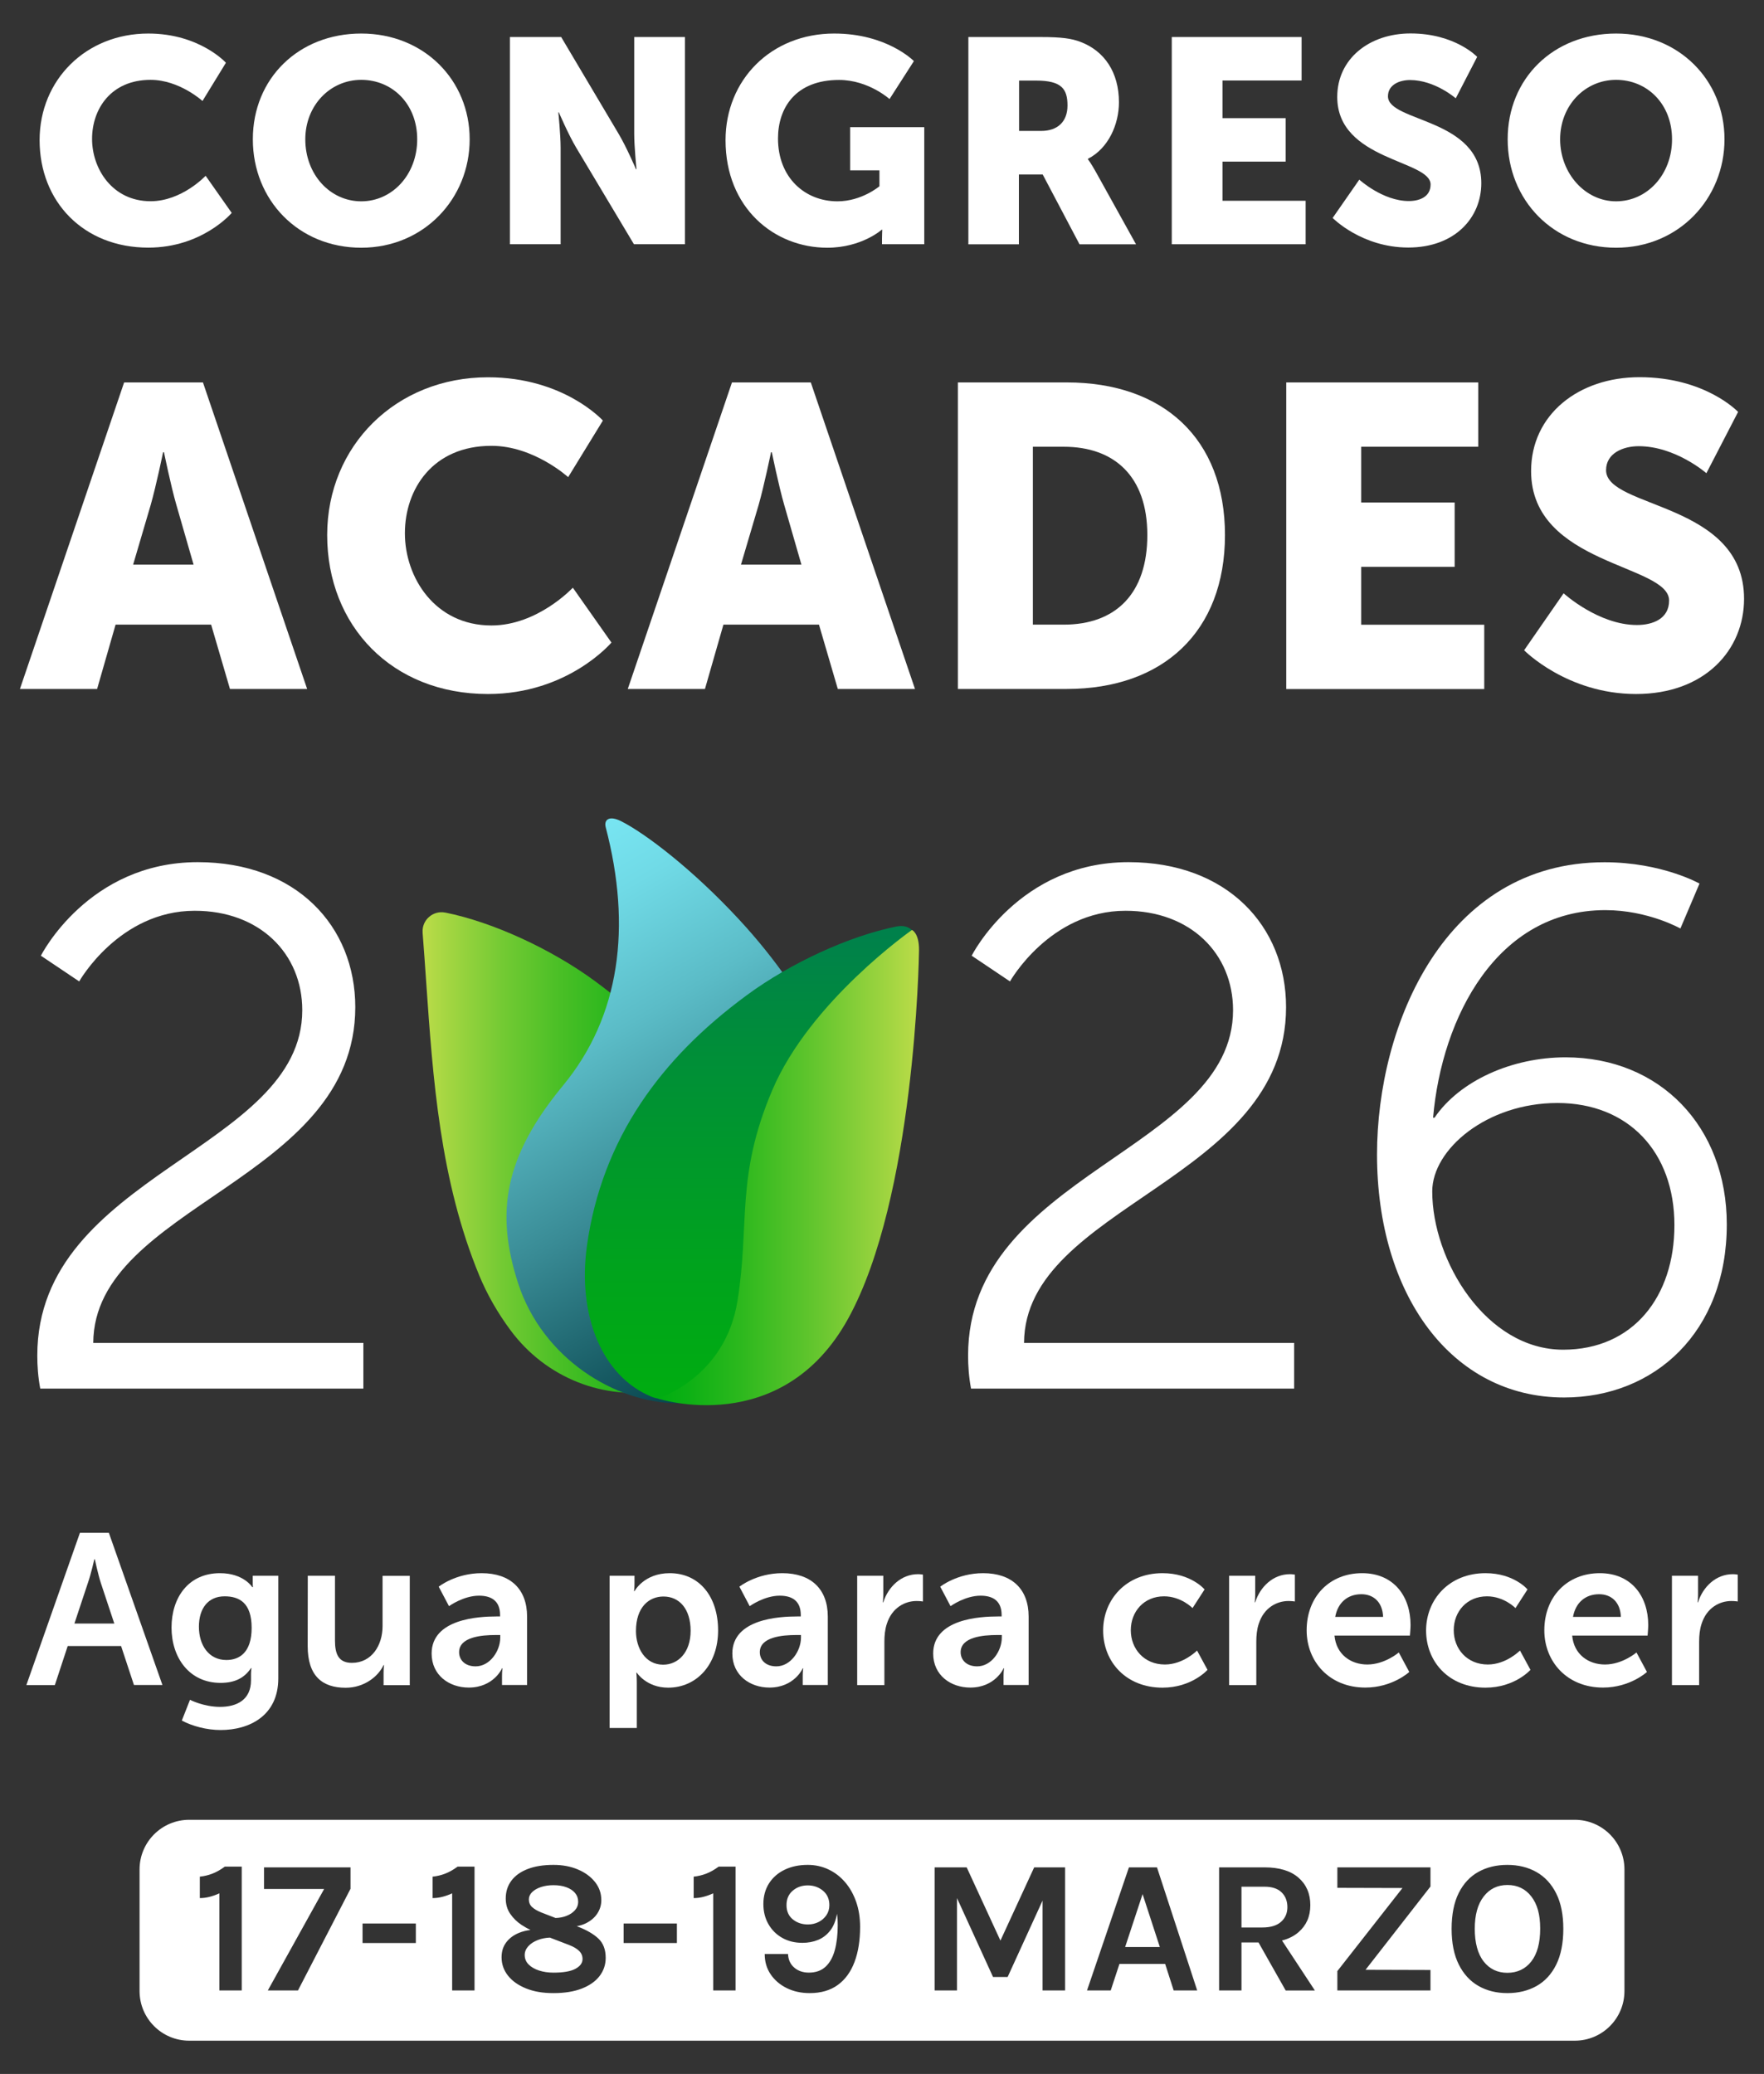
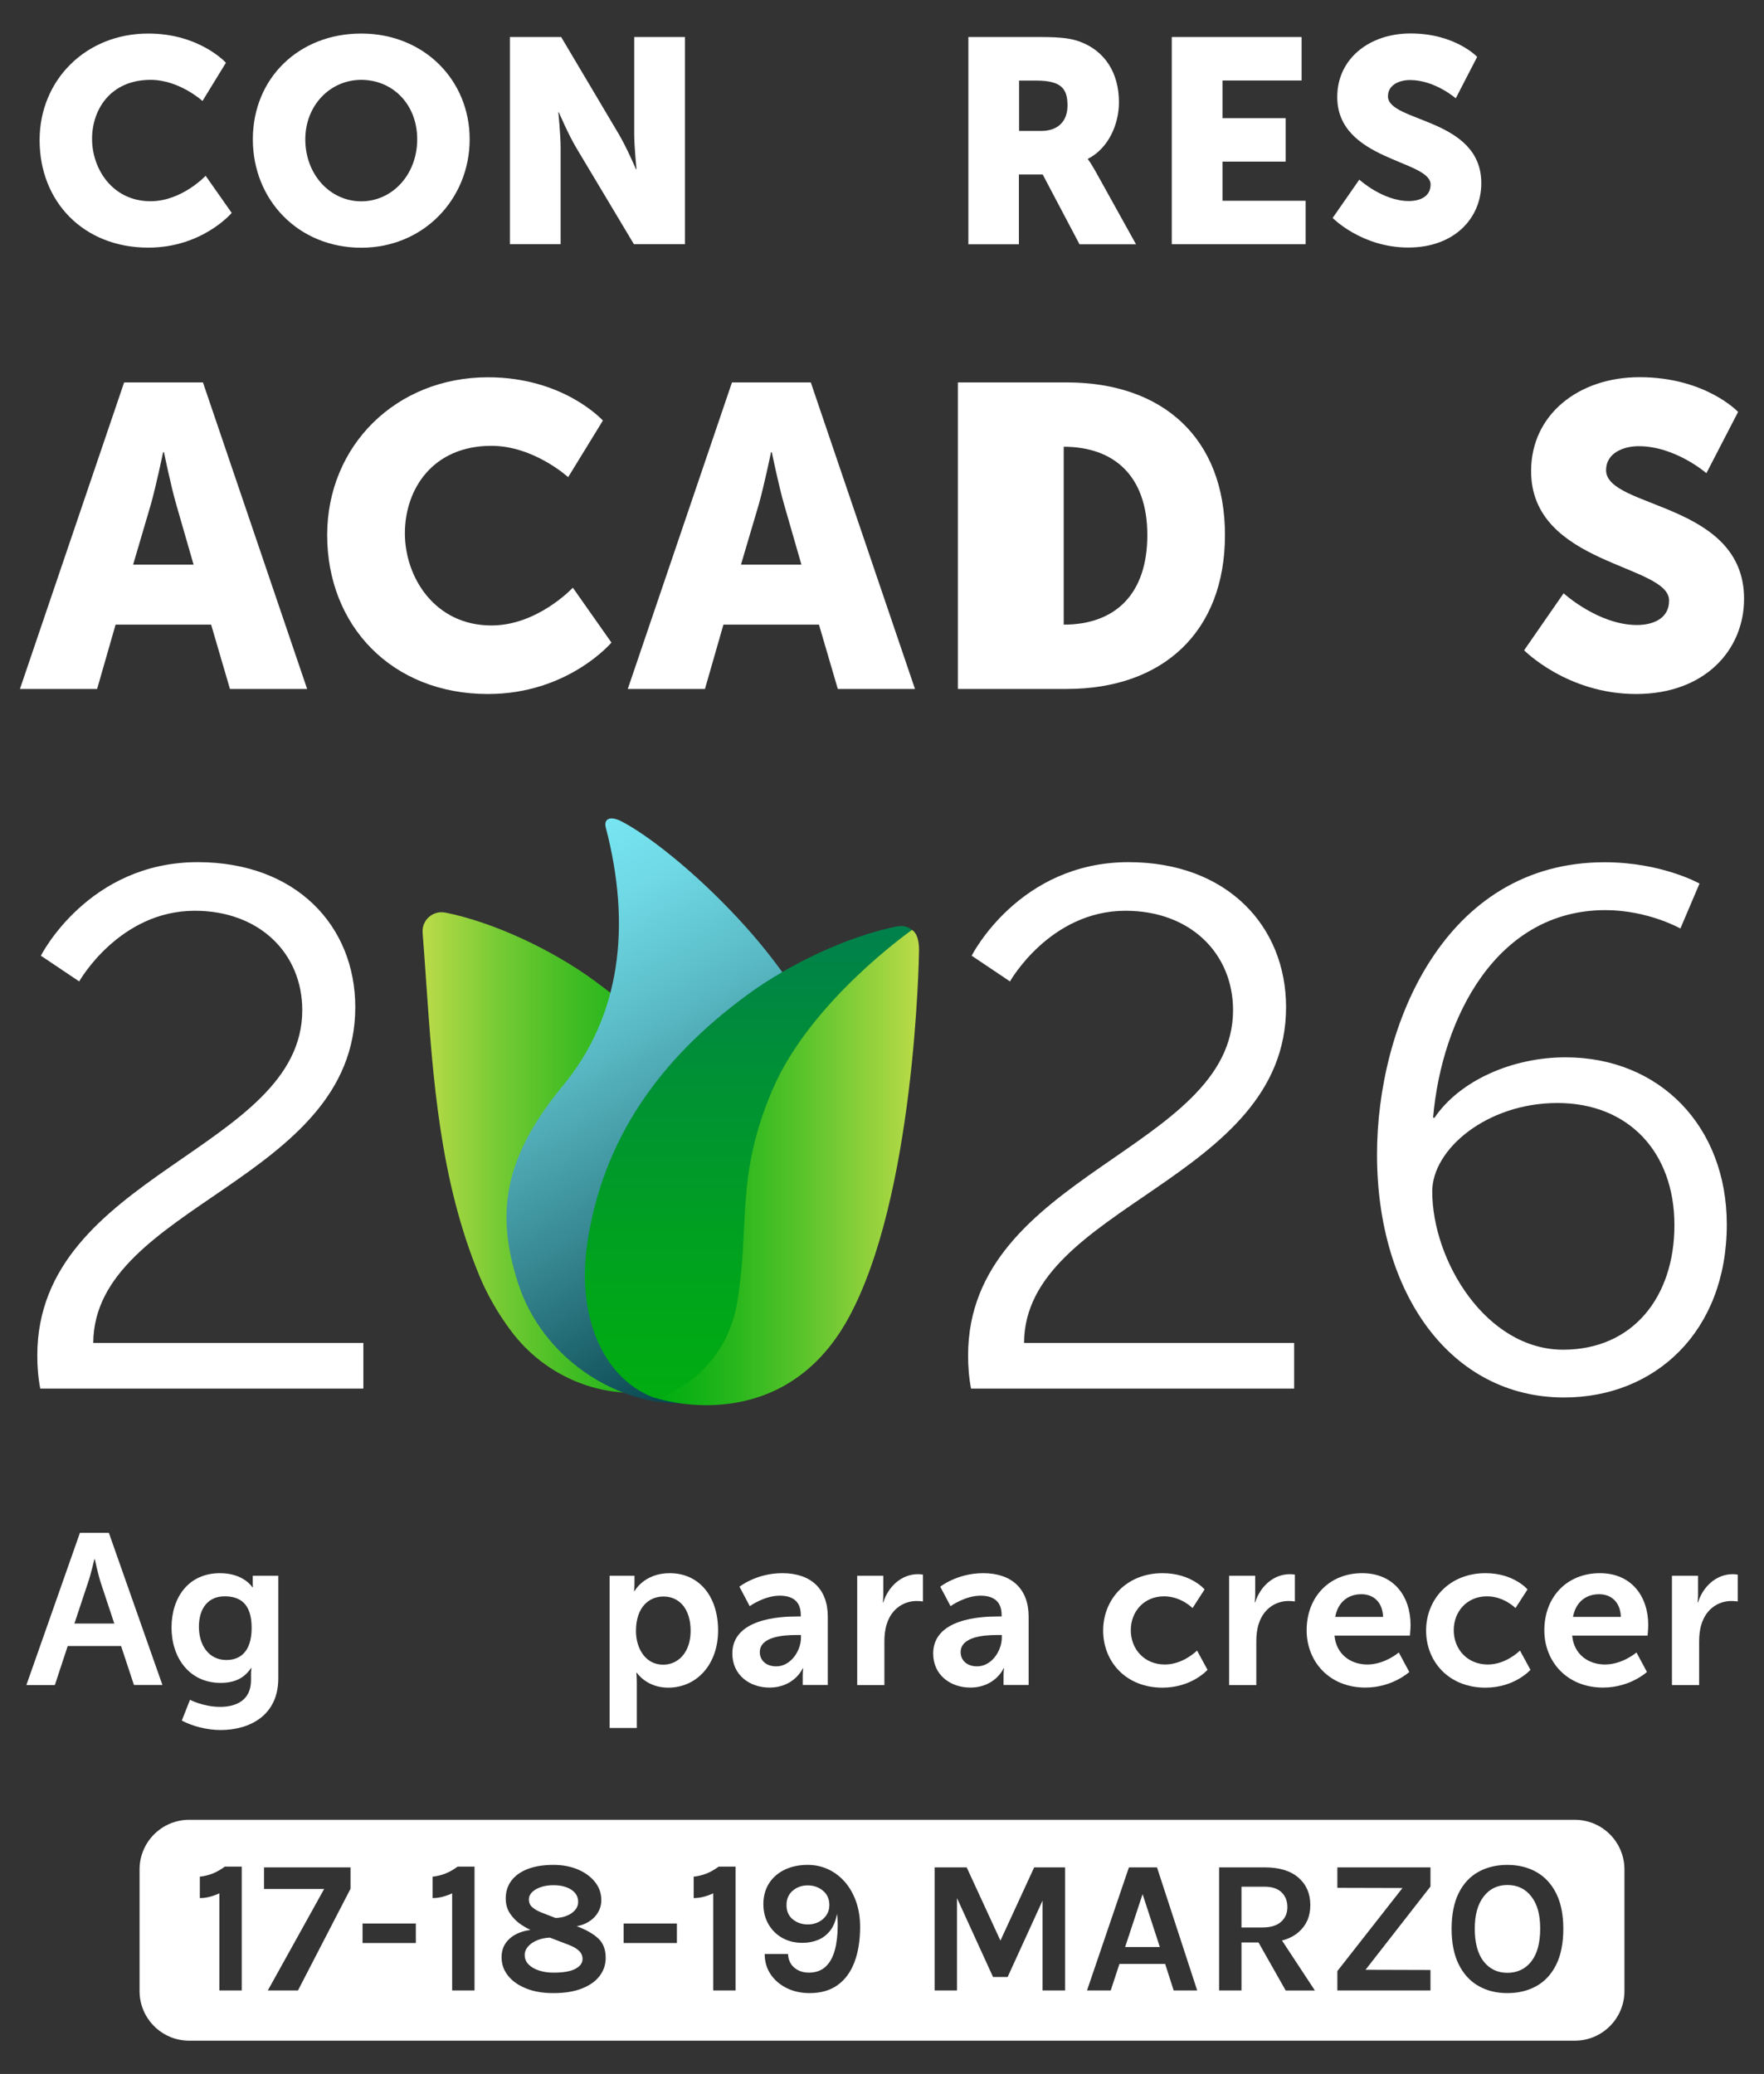
<svg xmlns="http://www.w3.org/2000/svg" id="Capa_1" data-name="Capa 1" viewBox="0 0 1920 2257.1">
  <rect x="0" y="0" width="1920" height="2257.1" fill="#333333" stroke="none" />
  <defs>
    <style>      .cls-1 {        fill: #fff;      }      .cls-2 {        fill: url(#Degradado_sin_nombre);      }      .cls-2, .cls-3, .cls-4 {        fill-rule: evenodd;      }      .cls-3 {        fill: url(#Degradado_sin_nombre_3);      }      .cls-4 {        fill: url(#Degradado_sin_nombre_4);      }      .cls-5 {        fill: url(#Degradado_sin_nombre_2);      }    </style>
    <linearGradient id="Degradado_sin_nombre" data-name="Degradado sin nombre" x1="823.99" y1="76.93" x2="459.95" y2="76.93" gradientTransform="translate(0 1177.4)" gradientUnits="userSpaceOnUse">
      <stop offset="0" stop-color="#00ad10" />
      <stop offset=".13" stop-color="#05ae11" />
      <stop offset=".28" stop-color="#13b216" />
      <stop offset=".43" stop-color="#2ab71d" />
      <stop offset=".59" stop-color="#4abf26" />
      <stop offset=".76" stop-color="#73ca33" />
      <stop offset=".93" stop-color="#a5d642" />
      <stop offset="1" stop-color="#bcdc49" />
    </linearGradient>
    <linearGradient id="Degradado_sin_nombre_2" data-name="Degradado sin nombre 2" x1="550.4" y1="-221.52" x2="859.1" y2="313.18" gradientTransform="translate(0 1177.4)" gradientUnits="userSpaceOnUse">
      <stop offset="0" stop-color="#78e5f2" />
      <stop offset=".12" stop-color="#70dae6" />
      <stop offset=".33" stop-color="#5bbcc7" />
      <stop offset=".6" stop-color="#398b95" />
      <stop offset=".94" stop-color="#0a4850" />
      <stop offset="1" stop-color="#003a42" />
    </linearGradient>
    <linearGradient id="Degradado_sin_nombre_3" data-name="Degradado sin nombre 3" x1="817.14" y1="350.84" x2="817.14" y2="-169.6" gradientTransform="translate(0 1177.4)" gradientUnits="userSpaceOnUse">
      <stop offset="0" stop-color="#00ad10" />
      <stop offset=".27" stop-color="#00a41c" />
      <stop offset=".76" stop-color="#008d3a" />
      <stop offset="1" stop-color="#00804c" />
    </linearGradient>
    <linearGradient id="Degradado_sin_nombre_4" data-name="Degradado sin nombre 4" x1="715.8" y1="93.29" x2="1000.3" y2="93.29" gradientTransform="translate(0 1177.4)" gradientUnits="userSpaceOnUse">
      <stop offset="0" stop-color="#00ad10" />
      <stop offset=".11" stop-color="#0cb014" />
      <stop offset=".31" stop-color="#2bb81d" />
      <stop offset=".57" stop-color="#5dc42c" />
      <stop offset=".89" stop-color="#a2d541" />
      <stop offset="1" stop-color="#bcdc49" />
    </linearGradient>
  </defs>
  <g>
    <path class="cls-2" d="M719.1,1513.1c-60.8,11.5-124.9-13.1-163.6-65.6-14-18.9-25.3-38.8-33.7-59h0c-42.9-103.7-50.6-214.1-58-320.8-1.2-17.2-2.4-34.9-3.8-52.4v-.6c-.9-13.5,11.4-24.2,24.7-21.5h.2c51.2,10.3,115.2,39.6,163,74.8,48.8,35.9,86.4,74.2,115,117,31.2,46.7,51,99,58.9,155.3,10.7,76.2-18.5,142.1-72.6,163.9-9.9,4-20,7-30.1,8.9h0Z" />
    <path class="cls-5" d="M941.3,1268.5c-12.3-84.5-56.1-180.6-136.8-267.7-50.5-54.6-102.1-93.8-128.3-107-13-6.6-19.1-1.9-16.9,6.6,28.3,108.1,15.8,205.6-46.5,281-64.5,78.1-73.5,138.7-49,214.8,26.5,82.4,106.4,131,174.2,131,74.8,0,132.1-33.8,171.6-90.3,31.7-45.2,38.9-119.1,31.7-168.4Z" />
    <path class="cls-3" d="M748.6,1525.7c-10.1-1.9-29.3-1.5-39.1-5.5-54.1-21.9-81.3-88.6-70.6-164.8,7.9-56.4,27.7-108.6,58.9-155.3,28.6-42.8,66.2-81.1,115-117,47.8-35.2,111.7-64.5,163-74.8h.2c13.3-2.7,22.6,5.8,21.6,19.3,0,.2,0-.2,0,0-1.4,17.5-4,30.6-5.2,47.8-7.4,106.8-12.6,213.1-55.5,316.8h0c-8.4,20.2-18.5,45.3-32.4,64.2-38.8,52.5-95.1,80.8-155.9,69.3h0Z" />
    <path class="cls-4" d="M992.6,1012.1s-111,77.5-152.1,174.5c-40,94.2-24.2,145-37.8,229.2-13.5,84.2-86.9,106.2-86.9,106.2,0,0,134.9,44.6,207.4-87s77-391.8,77.1-400.7c.2-19-7.7-22.2-7.7-22.2Z" />
  </g>
  <g>
    <g>
      <path class="cls-1" d="M161.4,36.5c55.8,0,84.5,31.8,84.5,31.8l-25.5,41.6s-25.2-23-56.5-23c-43.2,0-63.7,31.8-63.7,64.3s22.1,67.8,63.7,67.8c34.1,0,59.9-27.7,59.9-27.7l28.4,40.4s-31.9,37.8-90.8,37.8c-70.6,0-118.3-50.1-118.3-117,0-65.5,50.4-116,118.3-116Z" />
      <path class="cls-1" d="M393.2,36.5c68.1,0,118,50.5,118,115.1s-49.8,118-118,118-118-51.7-118-118,49.9-115.1,118-115.1ZM393.2,219.1c33.7,0,60.9-29,60.9-67.5s-27.1-64.7-60.9-64.7-60.9,27.8-60.9,64.7c0,38.5,27.1,67.5,60.9,67.5Z" />
      <path class="cls-1" d="M555,40.3h55.8l62.5,105.3c8.8,14.8,18.9,38.5,18.9,38.5h.6s-2.5-24.3-2.5-38.5V40.3h55.2v225.5h-55.5l-62.8-105c-8.8-14.8-18.9-38.5-18.9-38.5h-.6s2.5,24.3,2.5,38.5v105h-55.2V40.3Z" />
-       <path class="cls-1" d="M908,36.5c57.7,0,86.7,30,86.7,30l-26.5,41.3s-23-20.8-54.9-20.8c-47.3,0-66.5,30.3-66.5,63.7,0,42.9,29.6,68.4,64.7,68.4,26.5,0,45.7-16.4,45.7-16.4v-17.3h-31.9v-47h80.7v127.4h-46v-6.3c0-4.7.3-9.5.3-9.5h-.6s-21.8,19.6-59.3,19.6c-57.7,0-110.7-43.2-110.7-117,0-65.6,49.5-116.1,118.3-116.1Z" />
      <path class="cls-1" d="M1054,40.3h78.5c23,0,34.1,1.6,43.8,5.4,25.6,9.8,41.6,32.8,41.6,65.6,0,24-11.4,50.1-33.7,61.5v.6s3.2,4.1,8.5,13.6l43.8,78.9h-61.5l-40.1-76h-25.9v76h-55V40.3ZM1133.2,142.5c17.7,0,28.7-9.8,28.7-27.7s-6.3-27.1-34.1-27.1h-18.6v54.8h24Z" />
      <path class="cls-1" d="M1275.4,40.3h141.3v47.3h-86.1v41h68.8v47.3h-68.8v42.6h90.5v47.3h-145.7V40.3h0Z" />
      <path class="cls-1" d="M1479.5,195.5s25.5,23.3,53.9,23.3c11.4,0,23.7-4.4,23.7-18,0-26.8-101.6-25.9-101.6-95.3,0-41.6,35-69.1,79.8-69.1,48.6,0,72.5,25.5,72.5,25.5l-23.3,45.1s-22.7-19.9-49.8-19.9c-11.4,0-24,5.1-24,17.7,0,28.4,101.6,23.3,101.6,94.6,0,37.5-28.7,70-79.5,70s-82.3-32.2-82.3-32.2l29-41.7Z" />
-       <path class="cls-1" d="M1759,36.5c68.1,0,118,50.5,118,115.1s-49.8,118-118,118-118-51.7-118-118,49.8-115.1,118-115.1ZM1759,219.1c33.7,0,60.9-29,60.9-67.5s-27.1-64.7-60.9-64.7-60.9,27.8-60.9,64.7,27.1,67.5,60.9,67.5Z" />
    </g>
    <g>
      <path class="cls-1" d="M229.8,679.8h-104l-20.1,70H21.7l113.4-333.6h85.8l113.4,333.6h-84l-20.5-70ZM177.5,492.2s-7.5,36.4-13.5,57.4l-19.1,64.9h65.8l-18.7-64.9c-6.1-21-13.5-57.4-13.5-57.4h-1Z" />
      <path class="cls-1" d="M531.2,410.6c82.6,0,125,47.1,125,47.1l-37.8,61.6s-37.3-34.1-83.5-34.1c-63.9,0-94.2,47.1-94.2,95.2s32.7,100.3,94.2,100.3c50.4,0,88.6-41.1,88.6-41.1l42,59.7s-47.1,56-134.4,56c-104.5,0-175-74.2-175-173.1.1-97,74.8-171.6,175.1-171.6Z" />
      <path class="cls-1" d="M891.4,679.8h-104l-20.1,70h-84l113.4-333.6h85.8l113.4,333.6h-84l-20.5-70ZM839.2,492.2s-7.5,36.4-13.5,57.4l-19.2,64.9h65.8l-18.7-64.9c-6.1-21-13.5-57.4-13.5-57.4h-.9Z" />
-       <path class="cls-1" d="M1042.6,416.2h118.5c105,0,172.2,61.1,172.2,166.1s-67.2,167.5-172.2,167.5h-118.5v-333.6ZM1157.8,679.8c56.5,0,91-33.6,91-97.5s-35.9-96.1-91-96.1h-33.6v193.6h33.6Z" />
-       <path class="cls-1" d="M1400,416.2h209v70h-127.4v60.7h101.7v70h-101.7v63h133.9v70h-215.5v-333.7Z" />
+       <path class="cls-1" d="M1042.6,416.2h118.5c105,0,172.2,61.1,172.2,166.1s-67.2,167.5-172.2,167.5h-118.5v-333.6ZM1157.8,679.8c56.5,0,91-33.6,91-97.5s-35.9-96.1-91-96.1v193.6h33.6Z" />
      <path class="cls-1" d="M1701.9,645.7s37.8,34.5,79.8,34.5c16.8,0,35-6.5,35-26.6,0-39.7-150.2-38.3-150.2-140.9,0-61.6,51.8-102.2,118-102.2,71.9,0,107.3,37.8,107.3,37.8l-34.5,66.7s-33.6-29.4-73.7-29.4c-16.8,0-35.5,7.5-35.5,26.1,0,42,150.2,34.5,150.2,140,0,55.5-42.5,103.6-117.6,103.6s-121.8-47.6-121.8-47.6l43-62Z" />
    </g>
    <g>
      <path class="cls-1" d="M40.6,1475.2c0-197.9,288.4-223.5,288.4-375.8,0-61.7-46.5-108.2-117-108.2-82.5,0-125.8,76.9-125.8,76.9l-41.7-28s51.3-101.8,170.7-101.8c107.4,0,171.5,69.7,171.5,157.8,0,189.1-284.4,215.5-285.2,365.4h294v49.7H43.8c-2.4-12.7-3.2-24.8-3.2-36Z" />
      <path class="cls-1" d="M1053.7,1475.2c0-197.9,288.4-223.5,288.4-375.8,0-61.7-46.5-108.2-117-108.2-82.5,0-125.8,76.9-125.8,76.9l-41.7-28s51.3-101.8,170.7-101.8c107.4,0,171.5,69.7,171.5,157.8,0,189.1-284.4,215.5-285.2,365.4h294v49.7h-351.7c-2.4-12.7-3.2-24.8-3.2-36Z" />
      <path class="cls-1" d="M1498.8,1256.5c0-141,73.7-318.1,247.6-318.1,62.5,0,103.4,23.2,103.4,23.2l-20.8,48.9s-35.3-20-81.7-20c-117.8,0-177.9,116.2-187.5,225.9h1.6c27.2-40.1,84.1-65.7,142.6-65.7,102.6,0,175.5,75.3,175.5,181.9,0,117-78.5,188.3-177.1,188.3-122.7,0-203.6-112.2-203.6-264.4ZM1822.5,1333.4c0-80.1-50.5-133-127.4-133s-136.2,50.5-136.2,96.2c0,75.3,58.5,172.3,142.6,172.3,76.1-.1,121-57.8,121-135.5Z" />
    </g>
    <g>
      <path class="cls-1" d="M131.8,1791.4h-58.1l-14,42.5h-31l58.3-165.7h31.5l58.3,165.6h-31l-14-42.4ZM102.7,1696.9s-3.7,16.3-7,25.7l-14.7,44.3h43.4l-14.7-44.3c-3-9.3-6.5-25.7-6.5-25.7h-.5Z" />
      <path class="cls-1" d="M239.6,1857.6c18.2,0,33.6-7.7,33.6-28.9v-7c0-2.8.5-6.3.5-6.3h-.5c-7,10.5-17.3,16.1-33.1,16.1-34.1,0-53.4-27.5-53.4-60.2s18.4-59.2,52.7-59.2c25.9,0,35.2,15.2,35.2,15.2h.7s-.2-1.4-.2-3.3v-9.1h27.8v111.7c0,40.8-31.7,56.2-62.8,56.2-14.9,0-30.8-4.2-42.2-10.3l8.9-22.6c-.1,0,14.8,7.7,32.8,7.7ZM273.9,1771.6c0-27.1-13.3-34.3-29.4-34.3-18,0-28,13.1-28,33.1s10.7,36.2,29.9,36.2c14.2,0,27.5-8.2,27.5-35Z" />
-       <path class="cls-1" d="M335,1714.9h29.6v70.5c0,14.5,3.7,24.3,18.4,24.3,21.5,0,33.4-18.9,33.4-40.1v-54.6h29.6v119h-28.5v-13.5c0-4.7.5-8.4.5-8.4h-.5c-5.8,12.4-21,24.7-41.3,24.7-25.4,0-41.3-12.8-41.3-45.3l.1-76.6h0Z" />
-       <path class="cls-1" d="M540.3,1759.2h4v-1.6c0-15.6-9.8-21-22.9-21-17,0-32.7,11.4-32.7,11.4l-11.2-21.2s18.4-14.7,46.7-14.7c31.3,0,49.5,17.3,49.5,47.3v74.4h-27.3v-9.8c0-4.7.5-8.4.5-8.4h-.5c.2,0-9.1,21-36.2,21-21.2,0-40.4-13.3-40.4-37.1.1-37.7,51.2-40.3,70.5-40.3ZM517.7,1813.5c15.6,0,26.8-16.8,26.8-31.3v-2.8h-5.1c-15.2,0-39.7,2.1-39.7,18.7,0,8,5.9,15.4,18,15.4Z" />
      <path class="cls-1" d="M663.5,1714.9h27.1v8.6c0,4.4-.5,8.2-.5,8.2h.5s10.3-19.6,38.3-19.6c32.2,0,52.7,25.4,52.7,62.3s-23.1,62.3-54.4,62.3c-23.6,0-34.1-16.3-34.1-16.3h-.5s.5,4.2.5,10.3v49.9h-29.6v-165.7ZM721.8,1811.7c16.3,0,29.9-13.3,29.9-36.9s-12.1-37.3-29.6-37.3c-15.4,0-29.9,11.2-29.9,37.6,0,18.4,10,36.6,29.6,36.6Z" />
      <path class="cls-1" d="M867.6,1759.2h4v-1.6c0-15.6-9.8-21-22.9-21-17,0-32.7,11.4-32.7,11.4l-11.2-21.2s18.4-14.7,46.7-14.7c31.3,0,49.5,17.3,49.5,47.3v74.4h-27.3v-9.8c0-4.7.5-8.4.5-8.4h-.5c.2,0-9.1,21-36.2,21-21.2,0-40.4-13.3-40.4-37.1.1-37.7,51.2-40.3,70.5-40.3ZM845,1813.5c15.6,0,26.8-16.8,26.8-31.3v-2.8h-5.1c-15.2,0-39.7,2.1-39.7,18.7,0,8,5.9,15.4,18,15.4Z" />
      <path class="cls-1" d="M932.9,1714.9h28.5v20.5c0,4.4-.5,8.4-.5,8.4h.5c5.4-17,19.6-30.6,37.8-30.6,2.8,0,5.4.5,5.4.5v29.2s-3-.5-7-.5c-12.6,0-26.8,7.2-32.4,25-1.9,5.8-2.6,12.4-2.6,19.4v47.1h-29.6v-119h-.1Z" />
      <path class="cls-1" d="M1086.2,1759.2h4v-1.6c0-15.6-9.8-21-22.9-21-17,0-32.7,11.4-32.7,11.4l-11.2-21.2s18.4-14.7,46.7-14.7c31.3,0,49.5,17.3,49.5,47.3v74.4h-27.3v-9.8c0-4.7.5-8.4.5-8.4h-.5c.2,0-9.1,21-36.2,21-21.2,0-40.4-13.3-40.4-37.1.1-37.7,51.1-40.3,70.5-40.3ZM1063.6,1813.5c15.6,0,26.8-16.8,26.8-31.3v-2.8h-5.1c-15.2,0-39.7,2.1-39.7,18.7,0,8,5.9,15.4,18,15.4Z" />
      <path class="cls-1" d="M1265.4,1712.1c31,0,45.7,17.7,45.7,17.7l-13.1,20.3s-12.4-12.8-31-12.8c-21.9,0-36.2,16.6-36.2,36.9s14.5,37.3,37.1,37.3c20.1,0,35-15.2,35-15.2l11.4,21s-17,19.4-49,19.4c-39.4,0-64.6-27.8-64.6-62.3.1-33.9,25.3-62.3,64.7-62.3Z" />
      <path class="cls-1" d="M1337.7,1714.9h28.5v20.5c0,4.4-.5,8.4-.5,8.4h.5c5.4-17,19.6-30.6,37.8-30.6,2.8,0,5.4.5,5.4.5v29.2s-3-.5-7-.5c-12.6,0-26.8,7.2-32.4,25-1.9,5.8-2.6,12.4-2.6,19.4v47.1h-29.6v-119h-.1Z" />
      <path class="cls-1" d="M1482.6,1712.1c34.3,0,52.7,25,52.7,56.5,0,3.5-.7,11.4-.7,11.4h-82.1c1.9,20.8,18,31.5,35.7,31.5,19.1,0,34.3-13.1,34.3-13.1l11.4,21.2s-18.2,17-47.8,17c-39.4,0-63.9-28.5-63.9-62.3,0-36.6,24.9-62.2,60.4-62.2ZM1505.4,1759.7c-.5-16.1-10.5-24.7-23.6-24.7-15.2,0-25.7,9.3-28.5,24.7h52.1Z" />
      <path class="cls-1" d="M1616.9,1712.1c31,0,45.7,17.7,45.7,17.7l-13.1,20.3s-12.4-12.8-31-12.8c-21.9,0-36.2,16.6-36.2,36.9s14.5,37.3,37.1,37.3c20.1,0,35-15.2,35-15.2l11.4,21s-17,19.4-49,19.4c-39.4,0-64.6-27.8-64.6-62.3.1-33.9,25.3-62.3,64.7-62.3Z" />
      <path class="cls-1" d="M1741.3,1712.1c34.3,0,52.7,25,52.7,56.5,0,3.5-.7,11.4-.7,11.4h-82.1c1.9,20.8,18,31.5,35.7,31.5,19.1,0,34.3-13.1,34.3-13.1l11.4,21.2s-18.2,17-47.8,17c-39.4,0-63.9-28.5-63.9-62.3,0-36.6,24.9-62.2,60.4-62.2ZM1764.2,1759.7c-.5-16.1-10.5-24.7-23.6-24.7-15.2,0-25.7,9.3-28.5,24.7h52.1Z" />
      <path class="cls-1" d="M1819.7,1714.9h28.5v20.5c0,4.4-.5,8.4-.5,8.4h.5c5.4-17,19.6-30.6,37.8-30.6,2.8,0,5.4.5,5.4.5v29.2s-3-.5-7-.5c-12.6,0-26.8,7.2-32.4,25-1.9,5.8-2.6,12.4-2.6,19.4v47.1h-29.6v-119h-.1Z" />
    </g>
  </g>
  <path class="cls-1" d="M895.75,2057.66c-4.64-3.85-10.17-5.78-16.57-5.78s-11.85,1.93-16.36,5.78c-4.51,3.85-6.76,9.08-6.76,15.69s2.27,11.77,6.81,15.48c4.54,3.71,10.05,5.57,16.51,5.57,4.2,0,8.07-.89,11.61-2.68,3.54-1.79,6.38-4.27,8.51-7.43,2.13-3.16,3.2-6.81,3.2-10.94,0-6.61-2.32-11.83-6.97-15.69ZM1224.63,2118.96h37.78l-18.78-57.59-18.99,57.59ZM619.82,2116.9l-21.32-8.18c-4.74.23-9.02,1.06-12.84,2.51-4.54,1.72-8.1,4.03-10.68,6.92-2.58,2.89-3.87,6.06-3.87,9.5,0,3.99,1.41,7.42,4.23,10.27,2.82,2.86,6.61,5.06,11.35,6.61,4.75,1.55,10.01,2.32,15.79,2.32,10.73,0,18.68-1.39,23.84-4.18,5.16-2.79,7.74-6.35,7.74-10.68,0-3.44-1.26-6.38-3.77-8.83-2.51-2.44-6-4.52-10.48-6.24ZM1401.23,2075.61c0-6.67-2.1-12.06-6.3-16.15-4.2-4.09-10.36-6.14-18.48-6.14h-25.18v44.38h22.71c8.94,0,15.72-2.05,20.33-6.14,4.61-4.09,6.92-9.41,6.92-15.95ZM589.26,2081.39l15.4,5.97c4.18-.1,8.08-.82,11.69-2.2,3.89-1.48,7.02-3.54,9.39-6.19,2.37-2.65,3.56-5.76,3.56-9.34s-1.14-6.81-3.41-9.5-5.42-4.76-9.44-6.24c-4.03-1.48-8.69-2.22-13.99-2.22-5.02,0-9.56.67-13.62,2.01-4.06,1.34-7.28,3.18-9.65,5.52-2.37,2.34-3.56,4.99-3.56,7.95,0,3.37,1.17,6.14,3.51,8.31,2.34,2.17,5.71,4.15,10.12,5.93ZM1640.68,2051.46c-10.73,0-19.34,4.18-25.8,12.54-6.47,8.36-9.7,20.08-9.7,35.14s3.23,27.33,9.7,35.56c6.47,8.22,15.07,12.33,25.8,12.33s19.63-4.13,26.06-12.39c6.43-8.26,9.65-20.16,9.65-35.71s-3.22-26.66-9.65-34.99c-6.43-8.32-15.12-12.49-26.06-12.49ZM1714.06,1980.5H205.94c-29.84,0-54.04,24.19-54.04,54.04v132.32c0,29.84,24.19,54.04,54.04,54.04h1508.12c29.84,0,54.04-24.19,54.04-54.04v-132.32c0-29.84-24.19-54.04-54.04-54.04ZM263.12,2166.24h-24.36v-105.69c-3.65,1.65-7.22,2.92-10.73,3.82-3.51.9-7.02,1.34-10.53,1.34v-23.33c4.68-.48,9.22-1.56,13.62-3.25,4.4-1.69,8.94-4.25,13.62-7.69h18.37v134.8ZM381.5,2055.59l-57.18,110.64h-32.82l61.31-110.44h-65.44v-23.53h94.13v23.33ZM452.62,2114.63h-58.01v-21.26h58.01v21.26ZM516.5,2166.24h-24.36v-105.69c-3.65,1.65-7.22,2.92-10.73,3.82-3.51.9-7.02,1.34-10.53,1.34v-23.33c4.68-.48,9.22-1.56,13.62-3.25,4.4-1.69,8.94-4.25,13.62-7.69h18.37v134.8ZM652.59,2150.55c-4.44,5.78-10.89,10.32-19.35,13.62s-18.72,4.95-30.76,4.95-21.47-1.7-29.93-5.11c-8.46-3.41-15.02-8.05-19.66-13.93-4.64-5.88-6.97-12.54-6.97-19.97,0-6.33,1.69-11.73,5.06-16.21,3.37-4.47,7.98-7.91,13.83-10.32,3.87-1.59,8.06-2.65,12.56-3.19-3.23-1.53-6.51-3.39-9.83-5.59-4.78-3.16-8.82-7.12-12.13-11.87-3.3-4.75-4.95-10.35-4.95-16.82,0-7.43,2.05-13.88,6.14-19.35,4.09-5.47,10.01-9.7,17.75-12.7s17.12-4.49,28.12-4.49c9.77,0,18.58,1.65,26.42,4.95s14.07,7.84,18.68,13.62c4.61,5.78,6.92,12.39,6.92,19.82,0,5.16-1.41,9.94-4.23,14.35-2.82,4.4-6.92,7.96-12.28,10.68-3.05,1.54-6.47,2.63-10.23,3.3l.94.36c9.84,3.79,17.39,8.17,22.66,13.16,5.26,4.99,7.9,11.96,7.9,20.9,0,7.43-2.22,14.04-6.66,19.82ZM736.76,2114.63h-58v-21.26h58v21.26ZM800.64,2166.24h-24.36v-105.69c-3.65,1.65-7.22,2.92-10.73,3.82-3.51.9-7.02,1.34-10.53,1.34v-23.33c4.68-.48,9.22-1.56,13.62-3.25,4.4-1.69,8.94-4.25,13.62-7.69h18.37v134.8ZM930.07,2135.27c-4.06,10.8-10.15,19.15-18.27,25.03-8.12,5.88-18.3,8.82-30.55,8.82-9.22,0-17.51-1.81-24.87-5.42-7.36-3.61-13.21-8.6-17.55-14.97-4.33-6.36-6.5-13.74-6.5-22.14h25.39c.27,6.19,2.53,11.11,6.76,14.76,4.23,3.65,9.55,5.47,15.95,5.47,7.5,0,13.56-2.15,18.17-6.45,4.61-4.3,7.96-10.34,10.06-18.11,2.1-7.77,3.15-16.86,3.15-27.25,0-2.06-.05-4.08-.15-6.04-.1-1.96-.33-4.01-.67-6.14-1.31,7.57-3.79,13.68-7.43,18.32-3.65,4.64-8.07,8.02-13.26,10.11-5.2,2.1-10.82,3.15-16.88,3.15-8.33,0-15.67-1.81-22.04-5.42-6.37-3.61-11.37-8.6-15.02-14.97-3.65-6.36-5.47-13.68-5.47-21.93s2.05-16,6.14-22.4c4.09-6.4,9.77-11.35,17.03-14.86,7.26-3.51,15.64-5.26,25.13-5.26,7.98,0,15.43,1.62,22.35,4.85,6.92,3.24,12.95,7.83,18.11,13.78,5.16,5.95,9.2,13.06,12.13,21.31,2.92,8.26,4.39,17.44,4.39,27.56,0,14.66-2.03,27.39-6.09,38.19ZM1159.3,2166.24h-24.57v-97.77l-37.98,83.11h-15.89l-39.22-85.86v100.51h-24.36v-133.97h34.89l36.74,79.71,36.74-79.71h33.65v133.97ZM1277.48,2166.24l-9.29-28.9h-49.75l-9.5,28.9h-25.8l45.62-133.97h30.55l43.76,133.97h-25.6ZM1399.37,2166.24l-29.55-52.23h-18.55v52.23h-24.36v-133.97h49.54c16.03,0,28.33,3.75,36.9,11.25,8.57,7.5,12.85,17.44,12.85,29.83s-4.28,22-12.85,29.47c-4.81,4.19-10.8,7.21-17.97,9.05l35.77,54.38h-31.79ZM1556.97,2053.11l-70.67,90.63,70.67.2v22.29h-101.35v-21.06l70.88-90.43-70.88-.19v-22.29h101.35v20.85ZM1693.83,2138.16c-5.16,10.39-12.32,18.15-21.47,23.27-9.15,5.13-19.71,7.69-31.69,7.69s-22.41-2.62-31.53-7.84c-9.12-5.23-16.26-13.04-21.42-23.43-5.16-10.39-7.74-23.29-7.74-38.7s2.58-28.68,7.74-38.96c5.16-10.29,12.3-17.96,21.42-23.02,9.12-5.06,19.63-7.59,31.53-7.59s22.54,2.6,31.69,7.79c9.15,5.2,16.31,12.95,21.47,23.27,5.16,10.32,7.74,23.16,7.74,38.5s-2.58,28.62-7.74,39.01Z" />
</svg>